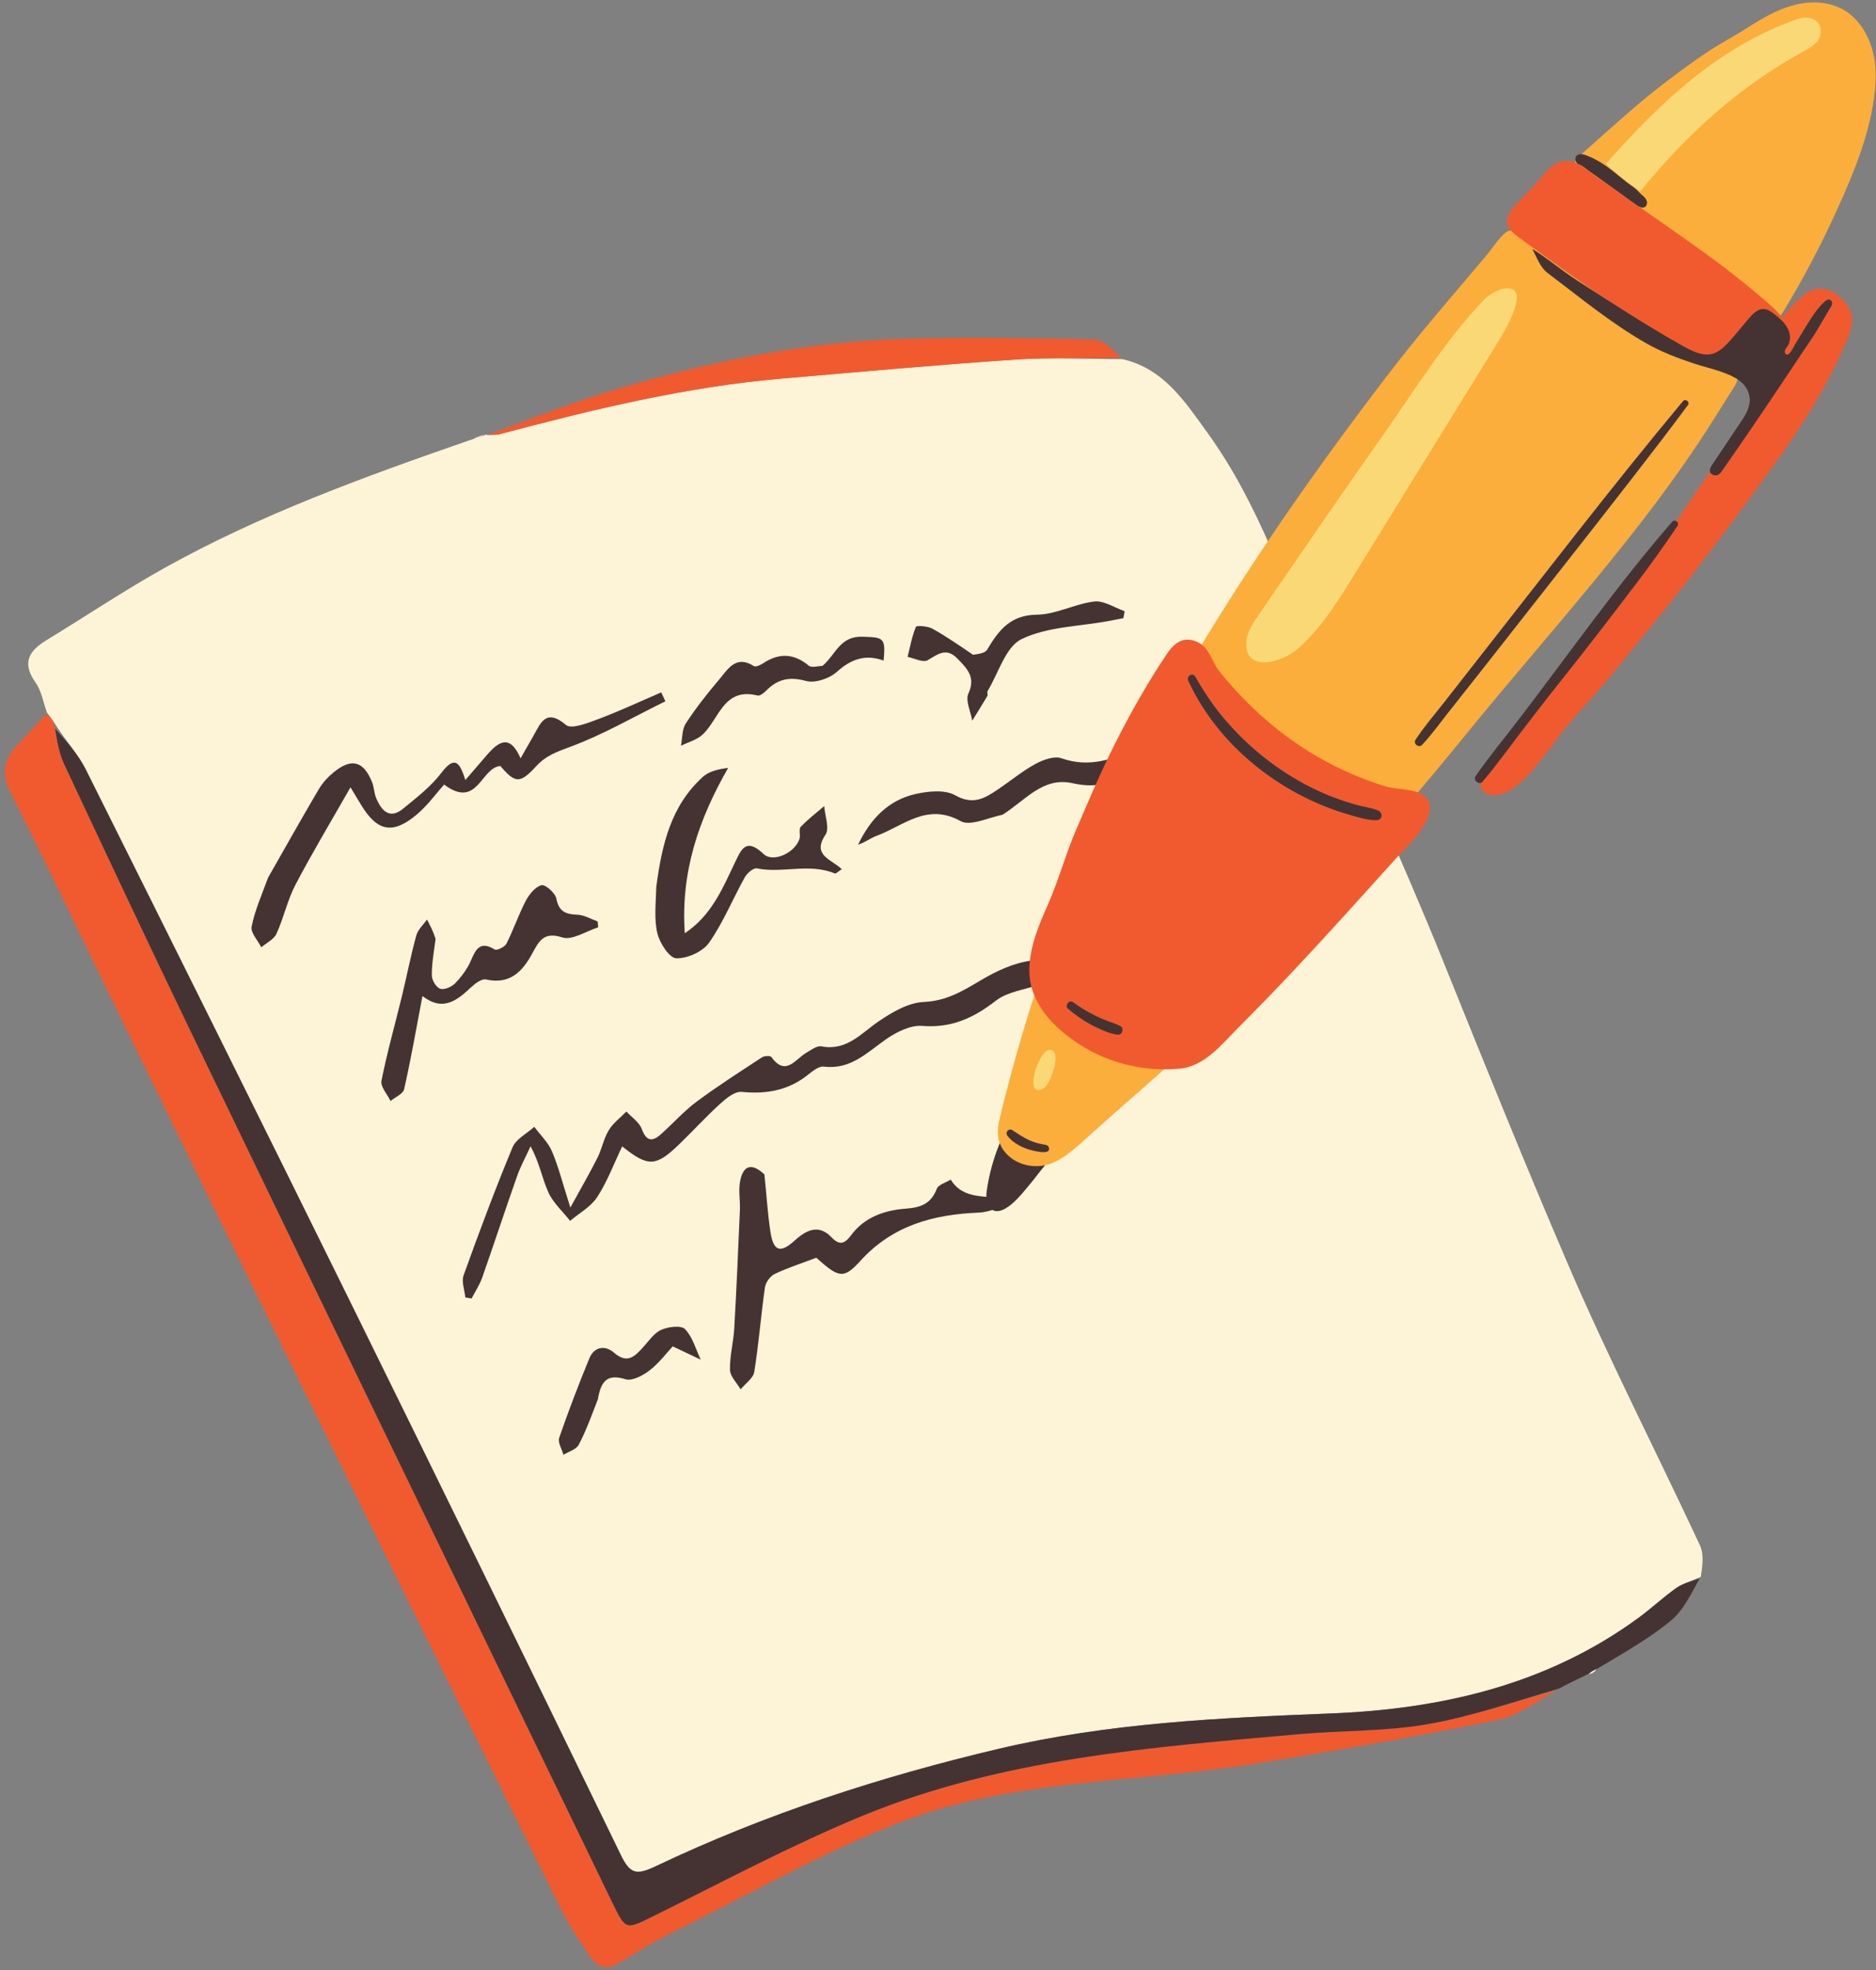
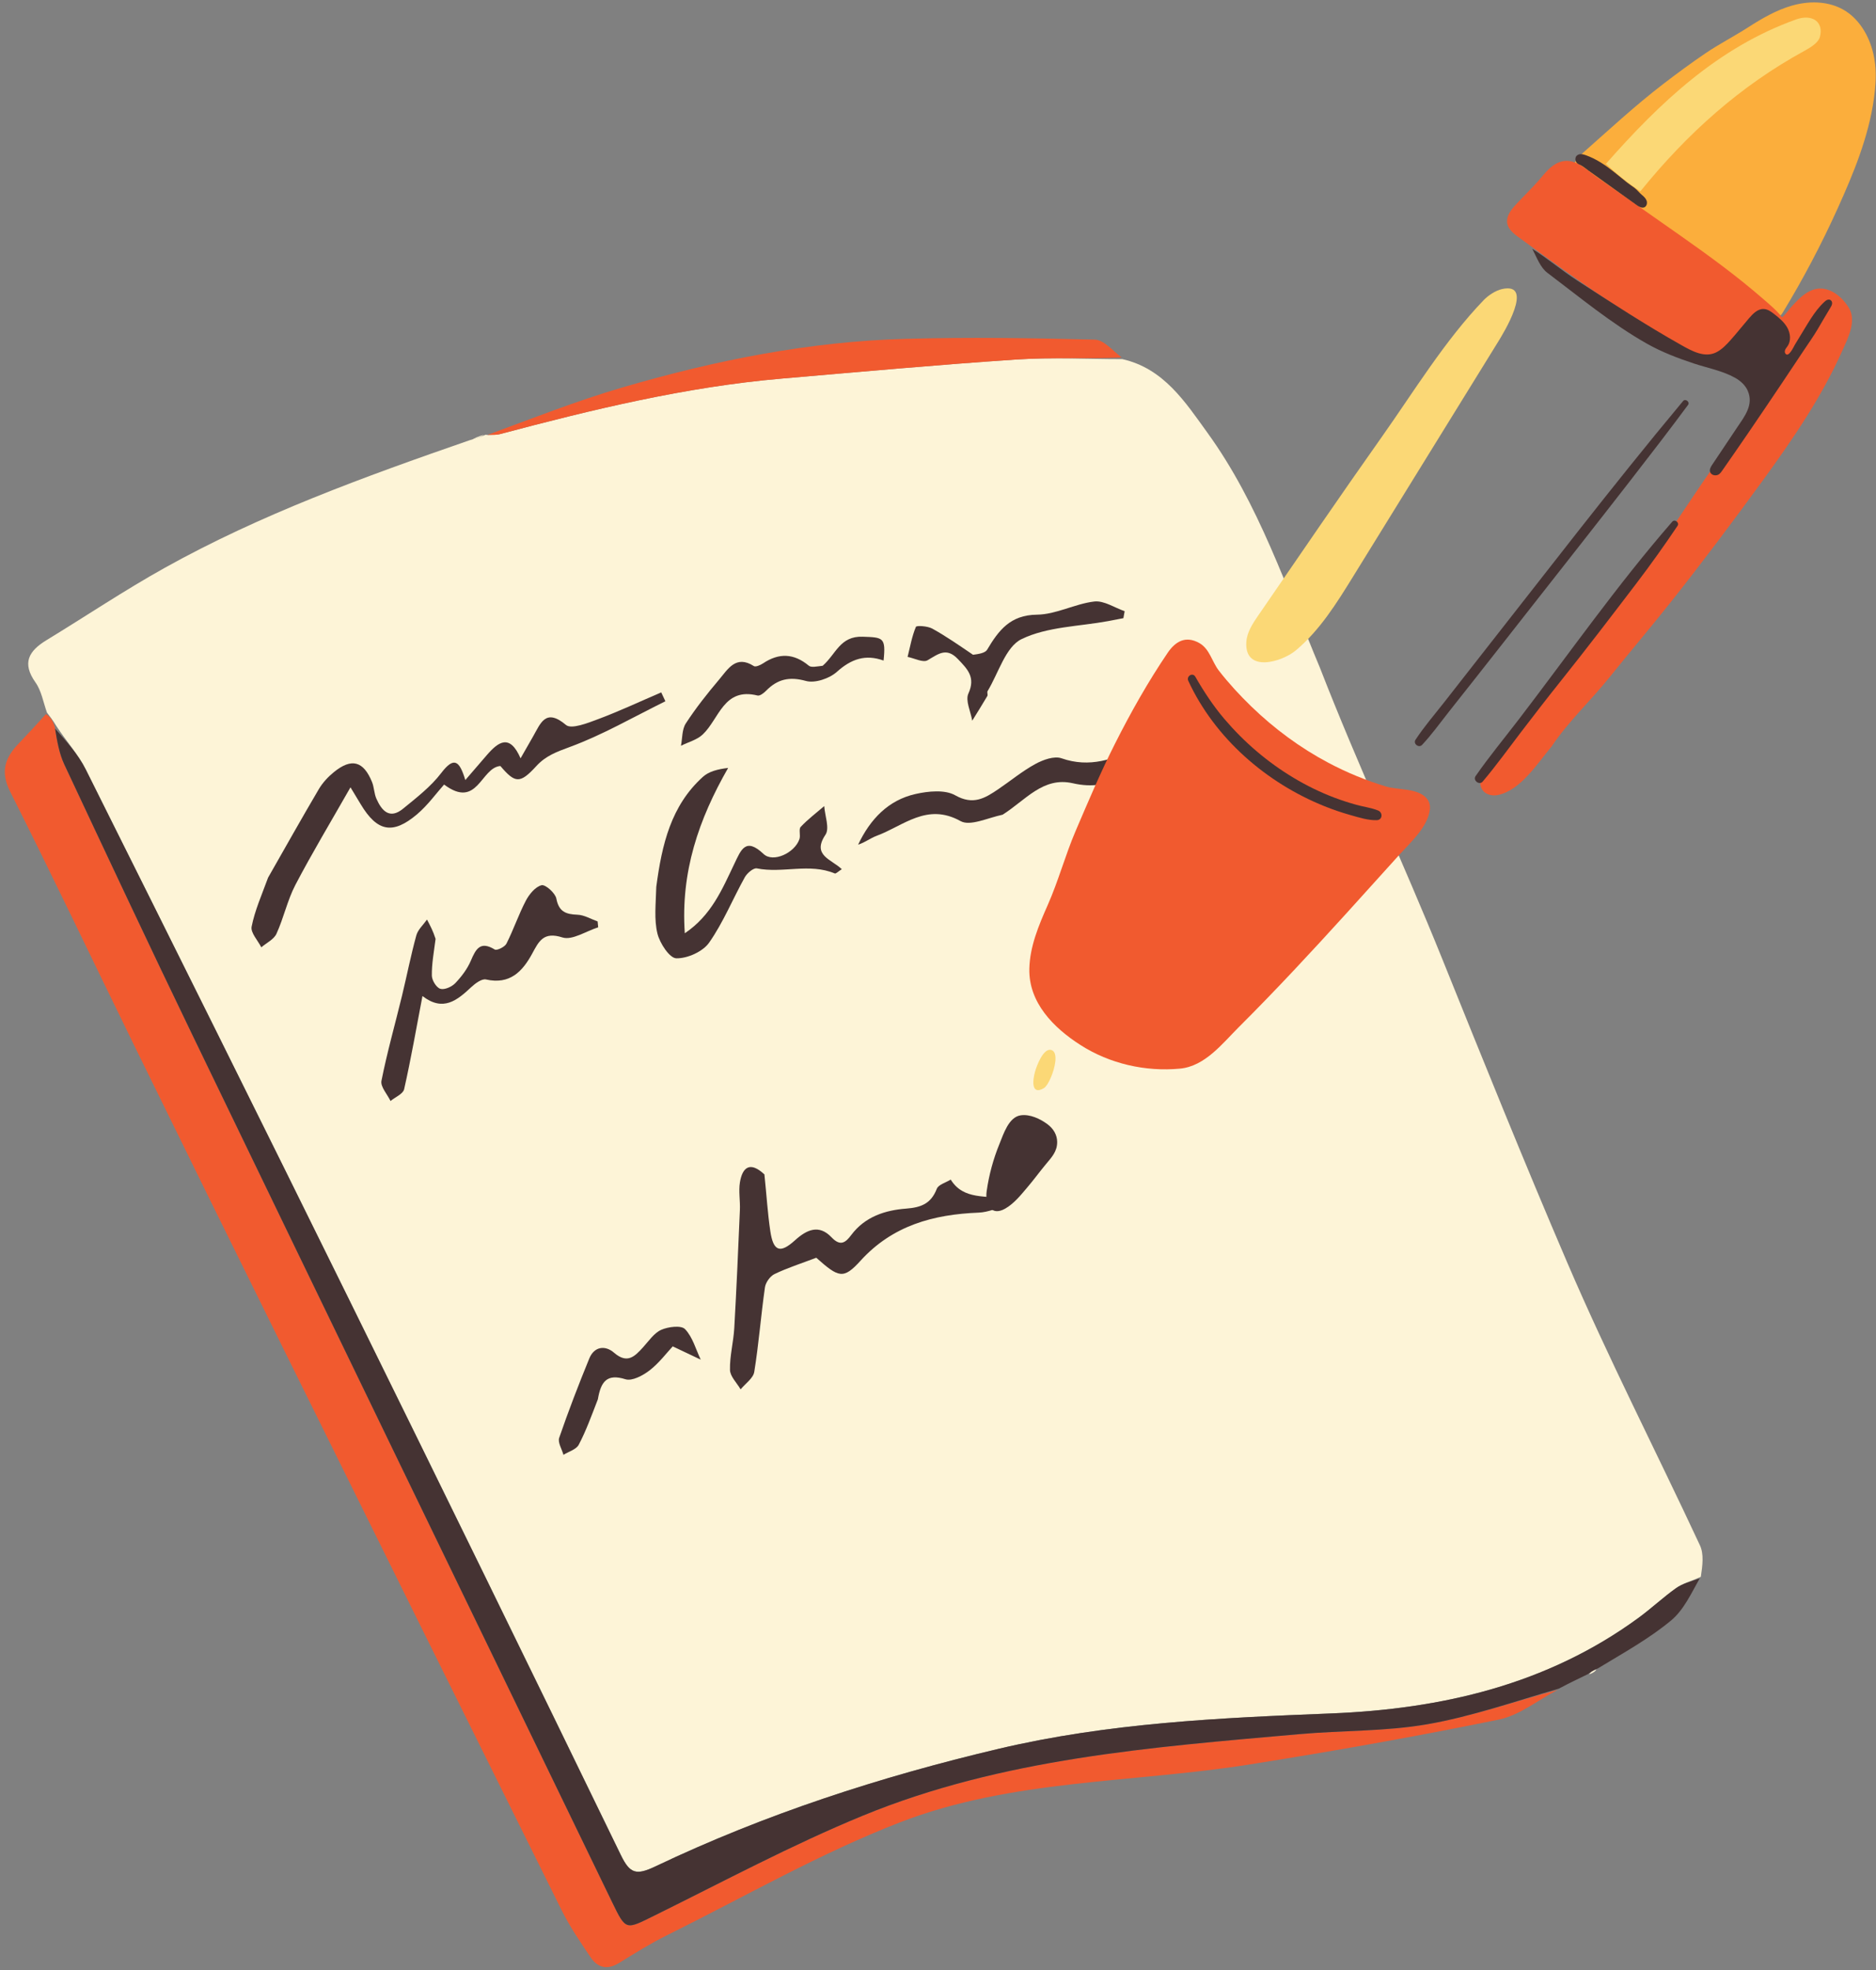
<svg xmlns="http://www.w3.org/2000/svg" height="490.8" preserveAspectRatio="xMidYMid meet" version="1.0" viewBox="-1.2 -0.6 467.6 490.8" width="467.6" zoomAndPan="magnify">
  <rect x="-1.2" y="-0.6" width="467.6" height="490.8" fill="#808080" stroke="none" />
  <g id="change1_1">
    <path d="M422.739,392.24c-2.54,1.15-4.56,1.67-6.16,2.81c-3.24,2.3-6.15,5.05-9.36,7.4 c-22.83,16.71-49.18,22.74-76.71,23.83c-27.85,1.1-55.53,2.37-82.84,8.82c-29.51,6.97-58.15,16.26-85.5,29.28 c-4.8,2.28-6.36,1.82-8.62-2.82c-22.47-46.26-45.08-92.46-67.83-138.58c-21.72-44.04-43.61-87.99-65.56-131.91 c-1.88-3.76-4.84-6.99-7.35-10.84c-0.8-1.35-1.55-2.32-2.3-3.29c-0.92-2.53-1.36-5.41-2.87-7.53c-3.44-4.85-1.65-7.84,2.71-10.5 c9.84-5.99,19.43-12.43,29.49-18.03c23.89-13.31,49.51-22.62,76.09-31.83c1.92-0.49,2.93-0.92,3.94-1.36 c0,0.01,0.02,0.07,0.47,0.07c1.32-0.06,2.2,0.02,2.99-0.19c23.15-6.15,46.4-11.81,70.35-13.86c19.49-1.67,38.97-3.46,58.49-4.75 c8.74-0.58,17.57-0.09,26.37-0.09c10.35,2.32,15.7,10.72,21.24,18.37c12.758,17.617,19.653,38.577,28.011,58.504 c9.524,24.489,20.733,48.344,30.554,72.699c10.179,25.242,20.356,50.487,31.095,75.498 c10.23,23.83,22.12,46.94,33.08,70.46C423.529,386.57,423.169,389.38,422.739,392.24z" fill="#FDF4D7" />
  </g>
  <g id="change2_1">
    <path d="M262.304,283.887c0.024,2.408-1.409,3.868-2.834,5.585c-1.544,1.861-2.971,3.817-4.537,5.66 c-1.639,1.929-3.33,4.077-5.555,5.36c-3.52,2.029-5.117-1.039-4.642-4.374c0.573-4.022,1.646-7.971,3.184-11.731 c0.976-2.384,2.293-6.693,5.289-7.124c2.309-0.332,4.824,0.854,6.647,2.195 C261.411,280.604,262.287,282.171,262.304,283.887z" fill="#453333" />
  </g>
  <g id="change3_1">
    <path d="M10.249,177.31c1,0.61,1.75,1.58,2.21,3.21c0.58,3.56,1.09,6.63,2.37,9.34 c10.58,22.55,21.16,45.09,31.99,67.52c34.79,72.01,69.69,143.96,104.56,215.93c3.46,7.13,3.4,6.85,10.39,3.41 c17.28-8.52,34.31-17.66,52.1-24.97c34.75-14.28,71.89-17.04,108.82-20.31c10.62-0.94,21.41-0.65,31.86-2.46 c11-1.9,21.68-5.64,32.49-8.58c-4.88,2.54-9.49,6.35-14.67,7.41c-20.63,4.22-41.38,7.89-62.18,11.19 c-29.04,4.61-59.2,3.65-86.96,14.37c-20.02,7.73-38.84,18.58-58.15,28.15c-4.12,2.04-8.04,4.49-11.95,6.91 c-2.89,1.78-5.31,1.27-7.09-1.36c-2.57-3.8-5.19-7.63-7.23-11.73c-23.07-46.38-46.07-92.8-69.03-139.23 c-12.55-25.37-25.05-50.77-37.5-76.2c-10.32-21.08-20.38-42.29-30.93-63.25c-2.57-5.1-1.26-8.54,2.18-12.1 C5.719,182.29,7.839,179.97,10.249,177.31z" fill="#F15A2F" />
  </g>
  <g fill="#FBAE3C" id="change4_1">
-     <path d="M430.21,91.233c-14.595-9.155-29.19-18.31-43.785-27.465 c-0.601-0.377-1.202-0.754-1.803-1.131c-2.13-1.336-4.344-2.592-6.409-4.026 c-1.482-1.029-2.578-2.622-4.268-1.161c-1.77,1.53-3.2,3.868-4.712,5.662 c-1.607,1.908-3.222,3.809-4.837,5.71c-6.463,7.605-12.946,15.199-19.026,23.117 c-8.698,11.328-17.161,22.838-25.288,34.583c-8.181,11.823-16.024,23.883-23.404,36.224 c-7.354,12.299-14.248,24.877-20.525,37.76c-5.608,11.511-10.895,23.192-15.408,35.179 c-5.226,13.883-9.354,28.276-12.833,42.63c-0.67,2.767-0.642,5.532,1.22,7.922 c2.341,3.005,6.41,4.225,10.107,3.479c3.998-0.806,7.956-4.565,10.866-7.204 c9.086-8.239,18.462-16.096,27.43-24.496c4.309-4.037,8.467-8.243,12.345-12.698c8.23-9.46,16.19-19.3,24.72-28.55 c10.14-10.98,19.81-22.38,29.24-33.97c10.38-12.75,21.18-25.16,31.64-37.84c10.82-13.11,21.32-26.56,30.39-40.96 c1.72-2.73,3.44-5.46,5.16-8.19c0.307-0.487,0.632-1.064,0.786-1.659c0.154-0.593,0.138-1.204-0.234-1.762 C431.247,91.888,430.721,91.553,430.21,91.233z" />
    <path d="M466.267,16.291c-0.331-4.656-2.127-9.455-5.581-12.695 c-0.349-0.328-0.711-0.63-1.085-0.909c-4.006-2.994-9.328-3.258-14.1-1.904 c-3.966,1.125-7.572,3.24-11.04,5.468c-3.432,2.205-7.159,4.114-10.512,6.388 c-3.606,2.445-7.171,5.072-10.638,7.732c-6.994,5.366-13.465,11.372-20.065,17.207 c-0.801,0.709-1.637,1.468-1.964,2.486c-0.762,2.372,2.585,4.054,4.241,4.966 c12.616,6.949,25.736,14.808,36.473,24.472c2.235,1.862,4.228,3.657,6.027,5.916 c0.98,1.23,2.684,4.06,4.56,2.565c0.279-0.222,0.47-0.533,0.654-0.837c5.041-8.306,9.579-16.917,13.583-25.77 c3.974-8.788,7.718-17.803,9.065-27.42c0.175-1.254,0.307-2.514,0.386-3.777 C466.354,18.883,466.359,17.584,466.267,16.291z" />
  </g>
  <g id="change3_2">
    <path d="M459.585,76.009c-2.019-3.233-5.773-6.017-9.684-4.086c-1.763,0.871-3.14,2.346-4.475,3.789 c-0.696,0.753-1.53,1.994-2.437,2.757c-1.375-1.794-3.253-3.323-4.801-4.668 c-3.263-2.838-6.649-5.532-10.1-8.137c-6.766-5.106-13.783-9.864-20.702-14.756 c-3.581-2.532-7.168-5.042-10.72-7.521c-2.817-1.966-5.611-4.985-9.301-3.532c-2.208,0.87-3.607,2.879-5.121,4.594 c-1.696,1.921-3.555,3.719-5.306,5.595c-0.937,1.003-1.901,2.052-2.318,3.36 c-0.716,2.244,0.805,3.713,2.467,4.927c8.464,6.178,16.902,12.362,25.722,18.03 c2.268,1.458,4.502,2.732,6.734,4.316c1.707,1.211,3.549,2.228,5.071,3.631c1.435,1.323,3.285,2.258,5.133,2.873 c5.773,1.924,11.79-0.931,17.565,0.757c1.649,0.482,2.917,0.923,4.608,0.124c0.534-0.253,1.007-0.611,1.42-1.031 c-0.126,0.206-0.249,0.411-0.36,0.616c-1.77,3.257-3.238,6.672-5.001,9.937 c-3.305,6.12-7.519,11.666-11.541,17.319c-3.788,5.324-7.308,10.764-10.994,16.189 c-6.838,10.063-14.348,19.669-22.457,28.739c-8.36,9.349-15.593,19.827-23.147,29.886 c-1.448,1.929-2.923,4.617-1.487,6.555c0.823,1.111,2.384,1.47,3.741,1.204 c5.738-1.126,9.972-7.989,13.446-12.102c4.074-6.11,9.803-11.469,14.404-17.202 c5.013-6.246,10.204-12.346,15.184-18.62c7.99-10.065,15.688-20.326,23.245-30.716 c7.36-10.118,14.486-20.549,19.607-32.011C459.451,83.534,461.652,79.318,459.585,76.009z" fill="#F15A2F" />
  </g>
  <g id="change3_3">
    <path d="M278.359,88.46c-8.62,0.41-17.45-0.07-26.21,0.51c-19.51,1.3-39,3.08-58.49,4.75 c-23.95,2.06-47.2,7.72-70.35,13.86c-0.79,0.21-1.66,0.13-3.02,0.18c10.86-3.99,22.11-8.46,33.67-11.84 c23.09-6.75,46.64-11.47,70.78-12.11c15.64-0.42,31.3-0.19,46.94,0.2C273.889,84.06,276.019,86.63,278.359,88.46z" fill="#F15A2F" />
  </g>
  <g id="change1_2">
-     <path d="M119.429,107.71c-0.57,0.43-1.59,0.87-3.04,1.32C116.949,108.59,117.969,108.15,119.429,107.71z" fill="#FDF4D7" />
+     <path d="M119.429,107.71c-0.57,0.43-1.59,0.87-3.04,1.32C116.949,108.59,117.969,108.15,119.429,107.71" fill="#FDF4D7" />
  </g>
  <g id="change1_3">
    <path d="M394.949,416.53c0.21-0.47,0.78-0.91,1.74-1.25C396.489,415.77,395.909,416.16,394.949,416.53z" fill="#FDF4D7" />
  </g>
  <g id="change5_1">
    <path d="M407.669,47.07c-3.05-1.98-5.77-4.2-8.59-6.85c13.47-15.29,27.92-28.98,47.35-35.96 c4.13-1.48,7.03,0.64,5.97,4.39c-0.39,1.4-2.33,2.6-3.82,3.41C432.589,20.78,419.319,32.67,407.669,47.07z" fill="#FBD876" />
  </g>
  <g id="change2_2">
    <path d="M387.339,420.1c-11.12,3.23-21.8,6.96-32.79,8.87c-10.45,1.81-21.25,1.52-31.86,2.46 c-36.93,3.27-74.06,6.03-108.82,20.31c-17.78,7.31-34.82,16.45-52.1,24.97c-6.99,3.44-6.93,3.73-10.39-3.41 c-34.88-71.97-69.77-143.92-104.56-215.93c-10.83-22.42-21.41-44.97-31.99-67.52c-1.27-2.71-1.79-5.78-2.31-8.96 c2.8,3.19,5.76,6.42,7.64,10.18c21.96,43.92,43.85,87.87,65.56,131.91c22.75,46.13,45.36,92.32,67.83,138.58 c2.26,4.65,3.82,5.11,8.62,2.82c27.35-13.02,55.99-22.31,85.5-29.28c27.31-6.45,55-7.72,82.84-8.82 c27.53-1.09,53.88-7.12,76.71-23.83c3.21-2.35,6.12-5.1,9.36-7.4c1.59-1.13,3.62-1.66,5.88-2.42c-2.04,3.58-3.93,7.82-7.13,10.48 c-5.38,4.47-11.6,7.93-18.25,11.94c-1.35,0.56-1.93,1-2.5,1.44C392.269,417.61,389.959,418.71,387.339,420.1z" fill="#453333" />
  </g>
  <g fill="#453333" id="change2_7">
    <path d="M173.991,192.947c-7.93,7.16-10.21,16.81-11.61,27.4c-0.11,4.24-0.58,8.1,0.29,11.65 c0.6,2.42,3.02,6.11,4.7,6.15c2.77,0.06,6.61-1.66,8.18-3.9c3.54-5.04,5.89-10.9,8.91-16.32c0.57-1.01,2.15-2.35,2.99-2.18 c6.42,1.29,13.1-1.39,19.42,1.26c0.29,0.12,0.9-0.53,1.75-1.06c-2.52-2.46-7.55-3.41-4.06-8.6c1.06-1.59-0.15-4.7-0.32-7.12 c-1.98,1.7-4.09,3.29-5.86,5.18c-0.55,0.59,0.01,2.09-0.32,3.05c-1.18,3.46-6.58,5.94-8.94,3.7c-4.47-4.23-5.6-1.07-7.28,2.44 c-3,6.26-5.68,12.83-12.35,17.31c-1.06-15.26,3.46-28.39,10.8-41.19C177.671,191.027,175.481,191.597,173.991,192.947z" />
    <path d="M235.771,293.277c-1.2,0.75-3.06,1.24-3.47,2.29c-1.43,3.67-3.84,4.65-7.65,4.94 c-5.2,0.39-10.25,2-13.67,6.57c-1.4,1.87-2.69,2.93-4.92,0.58c-3.14-3.3-6.18-1.92-9.15,0.78c-3.67,3.32-5.35,2.71-6.1-2.26 c-0.68-4.52-0.94-9.1-1.48-14.19c-3.59-3.36-5.48-1.76-6.1,1.95c-0.37,2.24,0.09,4.61-0.01,6.91c-0.42,9.81-0.84,19.62-1.4,29.42 c-0.2,3.49-1.15,6.97-1.07,10.43c0.04,1.63,1.72,3.23,2.65,4.84c1.18-1.44,3.14-2.76,3.4-4.35c1.13-6.97,1.66-14.04,2.66-21.04 c0.17-1.23,1.28-2.8,2.38-3.33c3.2-1.54,6.62-2.63,10.42-4.07c5.62,5.01,6.77,5.42,11.03,0.74c8-8.79,18.15-11.53,29.44-11.98 c2.38-0.09,4.71-1.17,7.06-1.79c-0.09-0.52-0.17-1.04-0.26-1.56C244.741,297.067,239.001,298.497,235.771,293.277z" />
    <path d="M163.611,330.707c-1.79,0.8-3.09,2.77-4.5,4.32c-2.1,2.31-3.94,4.25-7.27,1.37 c-2.17-1.88-4.91-1.6-6.16,1.45c-2.67,6.52-5.21,13.1-7.5,19.76c-0.4,1.15,0.67,2.81,1.06,4.24c1.3-0.81,3.19-1.33,3.81-2.51 c1.83-3.47,3.17-7.21,4.77-11.33c0.75-4.39,2.22-6.45,6.88-4.99c1.64,0.52,4.35-0.93,6.01-2.21c2.39-1.85,4.26-4.37,5.77-5.98 c2.91,1.38,4.94,2.34,6.98,3.31c-1.24-2.6-2.02-5.64-3.92-7.61C168.581,329.527,165.361,329.927,163.611,330.707z" />
-     <path d="M255.831,238.737c-4.32,0.54-8.67,2.58-12.49,4.84c-4.52,2.67-8.61,5.21-14.29,5.45 c-3.84,0.16-7.9,2.55-11.25,4.83c-4.42,3.01-7.94,7.42-14.25,6.23c-1.16-0.22-2.69,0.94-3.91,1.68 c-2.72,1.66-5.06,5.84-8.58,0.96c-0.27-0.36-1.75-0.29-2.33,0.09c-5.48,3.59-11.01,7.12-16.26,11.02c-3.17,2.36-5.85,5.37-8.8,8.03 c-2.18,1.97-3.7,2.04-4.92-1.22c-0.63-1.69-2.51-2.9-3.82-4.33c-1.5,1.54-3.32,2.88-4.4,4.67c-1.27,2.1-1.72,4.68-2.83,6.89 c-1.89,3.76-4.02,7.41-6.74,12.37c-1.84-5.76-2.89-9.99-4.56-13.96c-0.95-2.27-2.92-4.12-4.43-6.16 c-1.86,1.69-4.56,3.03-5.43,5.13c-4.36,10.5-8.34,21.17-12.19,31.87c-0.56,1.58,0.25,3.66,0.43,5.51c0.52,0.09,1.04,0.17,1.56,0.26 c0.9-1.73,2.01-3.39,2.65-5.21c2.96-8.4,5.72-16.86,8.69-25.25c0.9-2.56,2.23-4.97,3.36-7.45c2.23,4.05,2.86,7.95,4.43,11.44 c1.19,2.65,3.58,4.77,5.43,7.13c2.3-1.95,5.19-3.51,6.76-5.93c2.52-3.87,4.16-8.32,6.22-12.62c6.47,5.17,8.38,5.09,14.17-0.49 c3.48-3.35,6.73-6.93,10.3-10.17c1.49-1.35,3.63-3.09,5.3-2.92c6.27,0.63,11.82-0.4,16.76-4.44c1.08-0.88,2.59-2.01,3.76-1.86 c6.64,0.83,10.72-3.5,15.49-6.82c2.58-1.79,6.07-3.55,8.99-3.32c7.27,0.59,12.81-1.96,18.36-6.27c2.84-2.2,6.99-2.72,11.06-4.05 C261.611,239.737,261.101,238.097,255.831,238.737z" />
    <path d="M454.779,74.048c-0.146-0.027-0.308-0.016-0.479,0.043c-0.299,0.103-0.547,0.314-0.779,0.528 c-1.304,1.201-2.387,2.661-3.37,4.173c-0.537,0.825-1.044,1.665-1.543,2.486 c-0.807,1.33-1.614,2.66-2.421,3.991c-0.283,0.466-1.594,3.409-2.396,2.173 c-0.187-0.289-0.137-0.678,0.014-0.988c0.15-0.31,0.387-0.568,0.578-0.855c0.885-1.327,0.693-3.153-0.08-4.548 c-0.773-1.395-2.034-2.446-3.294-3.424c-0.763-0.593-1.6-1.195-2.565-1.247 c-1.496-0.081-2.699,1.153-3.679,2.286c-1.558,1.8-3.034,3.698-4.616,5.459 c-1.038,1.156-2.174,2.36-3.586,3.06c-2.894,1.435-6.086-0.355-8.613-1.772 c-8.881-4.992-17.421-10.562-25.961-16.092c-3.91-2.53-7.49-5.58-11.26-7.93c1.19,2.32,2.04,4.67,3.72,5.94 c8.1,6.12,16.01,12.67,24.78,17.65c3.721,2.109,7.734,3.64,11.785,4.981c3.371,1.115,7.175,1.823,10.288,3.574 c1.333,0.75,2.53,1.832,3.138,3.235c1.513,3.491-0.794,6.344-2.633,9.092c-2.075,3.101-4.151,6.202-6.226,9.303 c-0.345,0.516-0.707,1.115-0.558,1.718c0.239,0.968,1.536,1.193,2.257,0.657c0.334-0.248,0.578-0.595,0.816-0.936 c2.223-3.184,4.434-6.375,6.624-9.582c2.784-4.079,5.586-8.22,8.315-12.29c1.834-2.736,3.663-5.475,5.484-8.22 c1.106-1.667,2.297-3.327,3.313-5.045c1.063-1.797,2.101-3.608,3.187-5.391c0.18-0.296,0.364-0.602,0.426-0.943 C455.541,74.596,455.241,74.133,454.779,74.048z" />
    <path d="M263.391,188.317c-1.81-0.64-4.6,0.37-6.51,1.41c-3.26,1.77-6.17,4.2-9.26,6.29 c-3.3,2.23-6.23,4.06-10.73,1.52c-2.57-1.46-6.72-1.04-9.91-0.32c-6.78,1.53-11.27,6.26-14.29,12.61c1.68-0.51,3.05-1.62,4.62-2.2 c6.69-2.47,12.54-8.33,20.92-3.66c2.38,1.32,6.67-0.78,10.48-1.6c5.74-3.63,10.09-9.53,17.5-7.83c9.66,2.22,15.56-3.11,20.95-9.87 c-1.67-0.03-3.25,0.23-4.63,0.91C276.441,188.567,270.401,190.767,263.391,188.317z" />
    <path d="M102.741,202.277c2.69-2.28,4.8-5.24,6.75-7.42c8.37,6.26,9.13-4.24,14.03-4.62 c3.68,4.32,4.88,4.48,8.96,0.02c2.36-2.58,5.09-3.56,8.35-4.76c8.22-3.03,15.92-7.5,23.82-11.39c-0.35-0.74-0.69-1.47-1.04-2.21 c-5.22,2.24-10.37,4.66-15.68,6.65c-2.61,0.98-6.71,2.6-8.05,1.47c-5.14-4.33-6.35-0.35-8.24,2.91 c-0.92,1.58-1.82,3.18-3.09,5.4c-2.69-6.2-5.53-4.12-8.37-0.85c-1.72,1.98-3.42,3.97-5.4,6.26c-1.44-4.77-2.78-5.99-6.02-1.73 c-2.59,3.39-6.14,6.12-9.49,8.86c-3.34,2.74-5.32,0.54-6.65-2.48c-0.58-1.3-0.56-2.86-1.1-4.18c-2.14-5.24-5.13-6.02-9.53-2.42 c-1.44,1.17-2.78,2.62-3.72,4.21c-4.22,7.16-8.29,14.41-12.65,22.05c-1.59,4.34-3.31,8.19-4.1,12.21c-0.3,1.5,1.54,3.42,2.41,5.15 c1.3-1.11,3.14-1.97,3.78-3.38c1.81-3.95,2.72-8.35,4.72-12.18c4.15-7.93,8.78-15.61,13.73-24.3c1.5,2.48,2.03,3.35,2.55,4.22 C92.801,206.587,96.671,207.407,102.741,202.277z" />
    <path d="M187.621,172.677c0.58,0.15,1.56-0.61,2.12-1.18c2.83-2.89,5.79-3.6,9.94-2.45 c2.25,0.62,5.85-0.6,7.7-2.26c3.59-3.22,7.14-4.45,11.65-2.82c0.62-5.83-0.16-5.76-5.2-5.94c-5.68-0.2-6.65,4.35-9.98,7.24 c-1.47,0.16-2.83,0.5-3.45-0.02c-3.72-3.09-7.43-3.24-11.41-0.58c-0.65,0.43-1.84,0.96-2.28,0.68c-4.5-2.88-6.49,0.79-8.68,3.37 c-2.95,3.48-5.8,7.09-8.29,10.91c-0.97,1.49-0.84,3.69-1.21,5.57c1.83-0.92,4-1.47,5.42-2.81 C178.071,178.507,179.171,170.567,187.621,172.677z" />
    <path d="M229.991,163.897c2.65-1.53,4.68-3.33,7.55-0.32c2.41,2.52,4.49,4.54,2.63,8.62 c-0.79,1.74,0.58,4.47,0.96,6.75c1.26-2.04,2.55-4.07,3.76-6.14c0.19-0.32-0.12-0.92,0.07-1.23 c2.72-4.49,4.49-11.04,8.48-12.96c6.42-3.1,14.31-3.14,21.58-4.48c1.27-0.23,2.53-0.49,3.79-0.73c0.1-0.58,0.21-1.16,0.31-1.74 c-2.53-0.87-5.17-2.69-7.57-2.41c-4.83,0.57-9.52,3.23-14.29,3.28c-6.66,0.07-9.55,3.92-12.41,8.72 c-0.52,0.86-2.12,1.08-3.52,1.27c-3.58-2.42-6.78-4.66-10.16-6.52c-1.16-0.64-3.92-0.82-4.08-0.43c-0.99,2.37-1.44,4.96-2.07,7.48 C226.711,163.387,228.861,164.547,229.991,163.897z" />
    <path d="M119.931,243.417c5.92,1.34,9.08-1.94,11.52-6.44c1.67-3.08,2.81-5.54,7.53-4.03 c2.45,0.78,5.91-1.58,8.92-2.52c-0.05-0.49-0.09-0.98-0.14-1.47c-1.68-0.59-3.34-1.61-5.04-1.67c-2.89-0.11-4.62-0.74-5.25-4.02 c-0.27-1.38-2.72-3.56-3.68-3.33c-1.55,0.38-3.08,2.25-3.92,3.85c-1.81,3.46-3.07,7.22-4.84,10.71 c-0.41,0.82-2.39,1.78-2.91,1.46c-3.6-2.2-4.7-0.16-5.95,2.76c-0.88,2.07-2.33,3.99-3.89,5.62c-0.87,0.91-2.69,1.72-3.72,1.41 c-0.99-0.3-2.1-2.11-2.12-3.27c-0.05-2.88,0.49-5.76,0.93-9.17c-0.62-1.96-1.38-3.38-2.14-4.81c-0.91,1.3-2.26,2.49-2.66,3.94 c-1.37,4.98-2.36,10.06-3.58,15.09c-1.71,7.04-3.7,14.03-5.11,21.14c-0.29,1.47,1.45,3.34,2.26,5.03 c1.17-0.97,3.13-1.76,3.39-2.93c1.71-7.56,3.04-15.21,4.57-23.22c5.18,3.99,8.66,1.05,12.17-2.23 C117.261,244.397,118.891,243.187,119.931,243.417z" />
    <path d="M392.813,40.558c0.691,0.359,1.323,0.919,1.956,1.372c1.345,0.962,2.69,1.923,4.035,2.885 c2.648,1.893,5.296,3.787,7.944,5.68c0.112,0.08,0.231,0.161,0.354,0.237c0.513,0.318,1.1,0.55,1.615,0.287 c0.554-0.283,0.713-1.047,0.503-1.633c-0.21-0.586-0.691-1.028-1.17-1.425c-0.672-0.557-1.171-1.248-1.861-1.77 c-0.597-0.451-1.244-0.843-1.825-1.314c-1.07-0.866-2.141-1.73-3.216-2.591 c-2.169-1.736-4.429-3.279-7.084-4.223c-0.383-0.136-0.778-0.26-1.184-0.266 c-0.406-0.006-0.831,0.122-1.105,0.422c-0.372,0.408-0.381,1.065-0.107,1.544 C391.954,40.265,392.358,40.322,392.813,40.558z" />
    <path d="M415.62,129.365c-13.675,15.699-25.64,32.794-38.296,49.307 c-3.587,4.68-7.378,9.249-10.737,14.095c-0.721,1.041,0.939,2.339,1.767,1.363 c3.343-3.941,6.373-8.168,9.513-12.272c3.223-4.212,6.46-8.413,9.772-12.555 c6.468-8.089,12.753-16.313,19.031-24.55c3.581-4.699,6.975-9.468,10.275-14.366 C417.477,129.6,416.251,128.641,415.62,129.365z" />
  </g>
  <g id="change3_4">
    <path d="M355.186,201.184c-0.572,4.319-4.832,8.108-7.583,11.152 c-8.626,9.547-17.407,19.348-26.302,28.8c-4.505,4.787-9.069,9.519-13.726,14.159 c-4.128,4.113-8.423,9.749-14.669,10.337c-8.602,0.81-17.486-1.21-24.781-5.873 c-6.712-4.291-12.971-10.577-12.758-19.066c0.138-5.507,2.33-10.732,4.562-15.768 c2.713-6.122,4.39-12.481,6.997-18.559c3.134-7.304,6.209-14.595,9.794-21.696 c3.929-7.784,8.237-15.43,13.138-22.648c1.886-2.778,4.437-4.336,7.853-2.429c2.614,1.459,3.172,4.672,4.903,6.894 c2.474,3.177,5.224,6.162,8.12,8.958c5.704,5.506,12.143,10.268,19.152,13.983 c4.59,2.433,9.415,4.421,14.389,5.921c3.029,0.913,7.862,0.332,10.127,2.954 C355.12,199.137,355.326,200.124,355.186,201.184z" fill="#F15A2F" />
  </g>
  <g id="change2_3">
    <path d="M342.298,201.326c-1.708-0.698-3.661-0.924-5.441-1.423c-1.807-0.507-3.593-1.082-5.351-1.741 c-3.572-1.339-7.012-3.027-10.284-4.988c-6.519-3.908-12.301-8.857-17.228-14.641 c-2.766-3.247-5.132-6.841-7.254-10.537c-0.662-1.153-2.294-0.142-1.754,1.025 c6.631,14.324,19.47,25.441,34,31.258c2.089,0.836,4.223,1.565,6.389,2.174c2.07,0.582,4.431,1.354,6.597,1.278 C343.43,203.679,343.534,201.832,342.298,201.326z" fill="#453333" />
  </g>
  <g id="change2_4">
-     <path d="M278.044,255.025c-0.988-0.538-2.09-0.848-3.141-1.242c-1.016-0.381-2.01-0.802-2.983-1.283 c-1.983-0.978-3.893-2.12-5.675-3.43c-0.943-0.693-2.149,0.865-1.256,1.628c1.785,1.526,3.696,2.886,5.768,3.994 c1.03,0.551,2.09,1.039,3.168,1.49c1.132,0.473,2.307,0.908,3.538,0.988 C278.611,257.245,279.02,255.556,278.044,255.025z" fill="#453333" />
-   </g>
+     </g>
  <g id="change2_5">
    <path d="M418.315,99.31c-17.949,21.507-34.985,43.801-52.312,65.81 c-2.42,3.074-4.822,6.16-7.232,9.241c-2.403,3.071-5.019,6.082-7.154,9.345 c-0.65,0.995,0.832,2.134,1.644,1.269c2.374-2.529,4.436-5.412,6.588-8.134c2.167-2.74,4.334-5.481,6.5-8.221 c4.335-5.482,8.639-10.99,12.956-16.486c8.688-11.06,17.398-22.104,26.023-33.213 c4.797-6.178,9.574-12.366,14.229-18.652C420.089,99.553,418.89,98.621,418.315,99.31z" fill="#453333" />
  </g>
  <g id="change2_6">
    <path d="M259.68,284.702c-0.371-0.133-0.8-0.154-1.186-0.24c-0.374-0.083-0.748-0.165-1.118-0.265 c-0.744-0.203-1.466-0.465-2.164-0.793c-1.458-0.686-2.767-1.591-4.112-2.468 c-0.392-0.256-0.954-0.116-1.223,0.244c-0.305,0.409-0.225,0.861,0.074,1.245c1.118,1.435,2.78,2.411,4.461,3.063 c0.782,0.303,1.594,0.533,2.417,0.693c0.891,0.173,1.95,0.376,2.85,0.179 C260.57,286.165,260.421,284.967,259.68,284.702z" fill="#453333" />
  </g>
  <g id="change5_2">
    <path d="M373.165,71.423c-1.679,0.376-3.507,1.66-4.568,2.764 c-9.701,10.097-17.338,22.695-25.404,34.097c-10.402,14.706-20.552,29.589-30.759,44.432 c-1.38,2.007-2.807,4.143-2.978,6.572c-0.549,7.806,8.784,5.122,12.351,2.132 c5.976-5.01,10.18-11.782,14.235-18.344c8.051-13.027,16.103-26.055,24.154-39.082 c4.026-6.514,8.051-13.027,12.077-19.541C373.356,82.703,381.482,69.559,373.165,71.423z" fill="#FBD876" />
  </g>
  <g id="change5_3">
    <path d="M261.84,263.885c0.152-1.365-0.043-2.492-0.843-2.836c-2.052-0.883-3.793,3.879-4.185,5.242 c-0.741,2.573-0.885,6.017,2.192,4.194C260.031,269.875,261.553,266.457,261.84,263.885z" fill="#FBD876" />
  </g>
</svg>